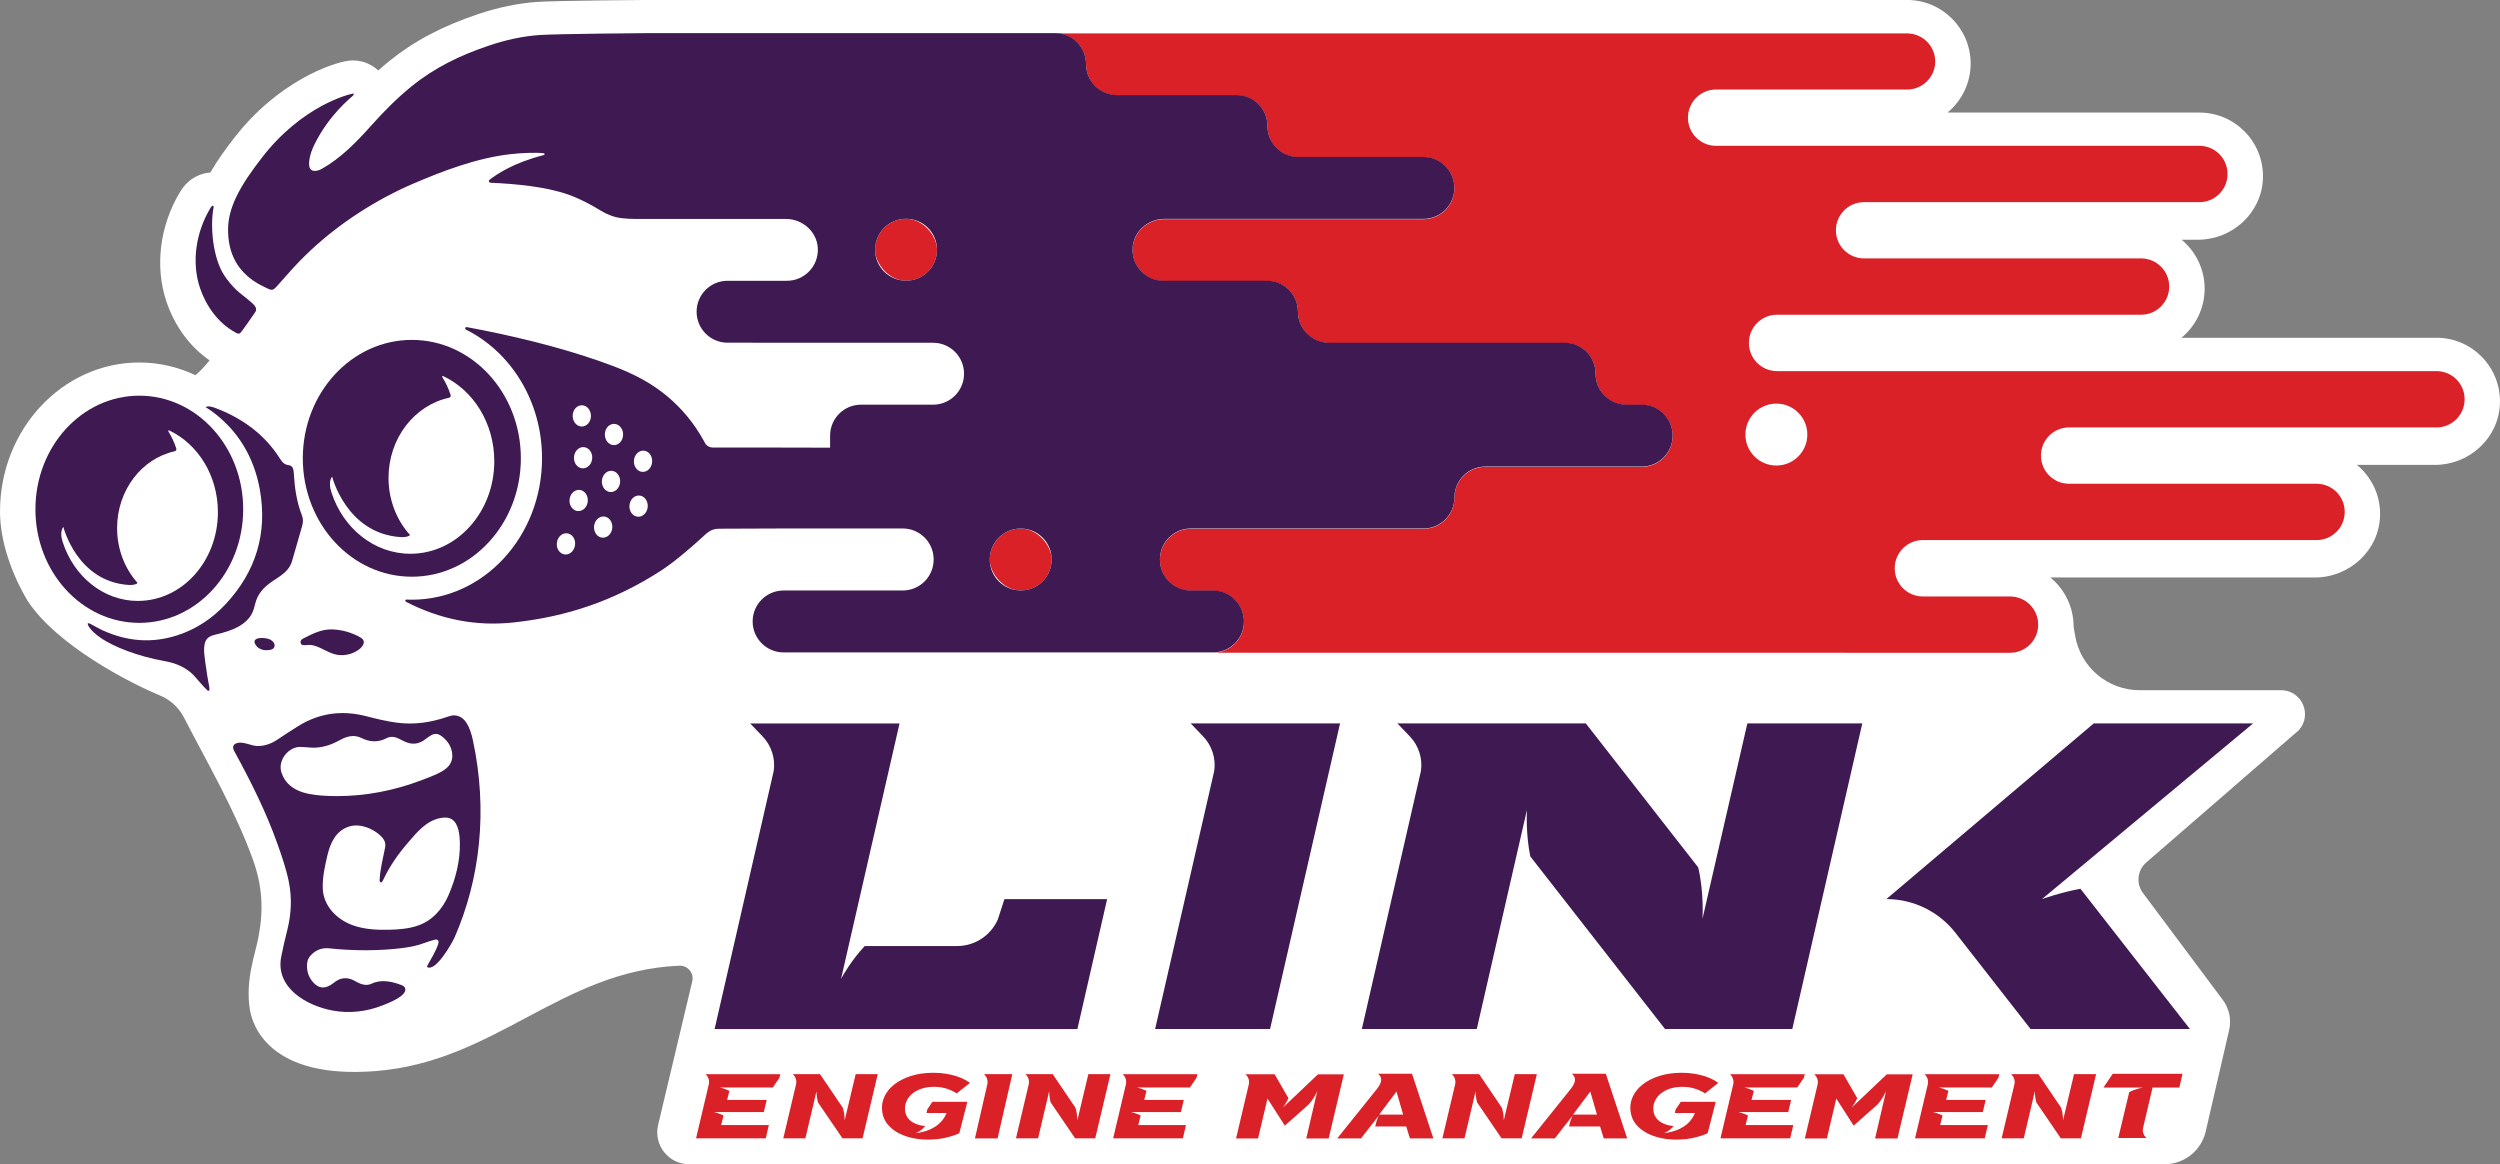
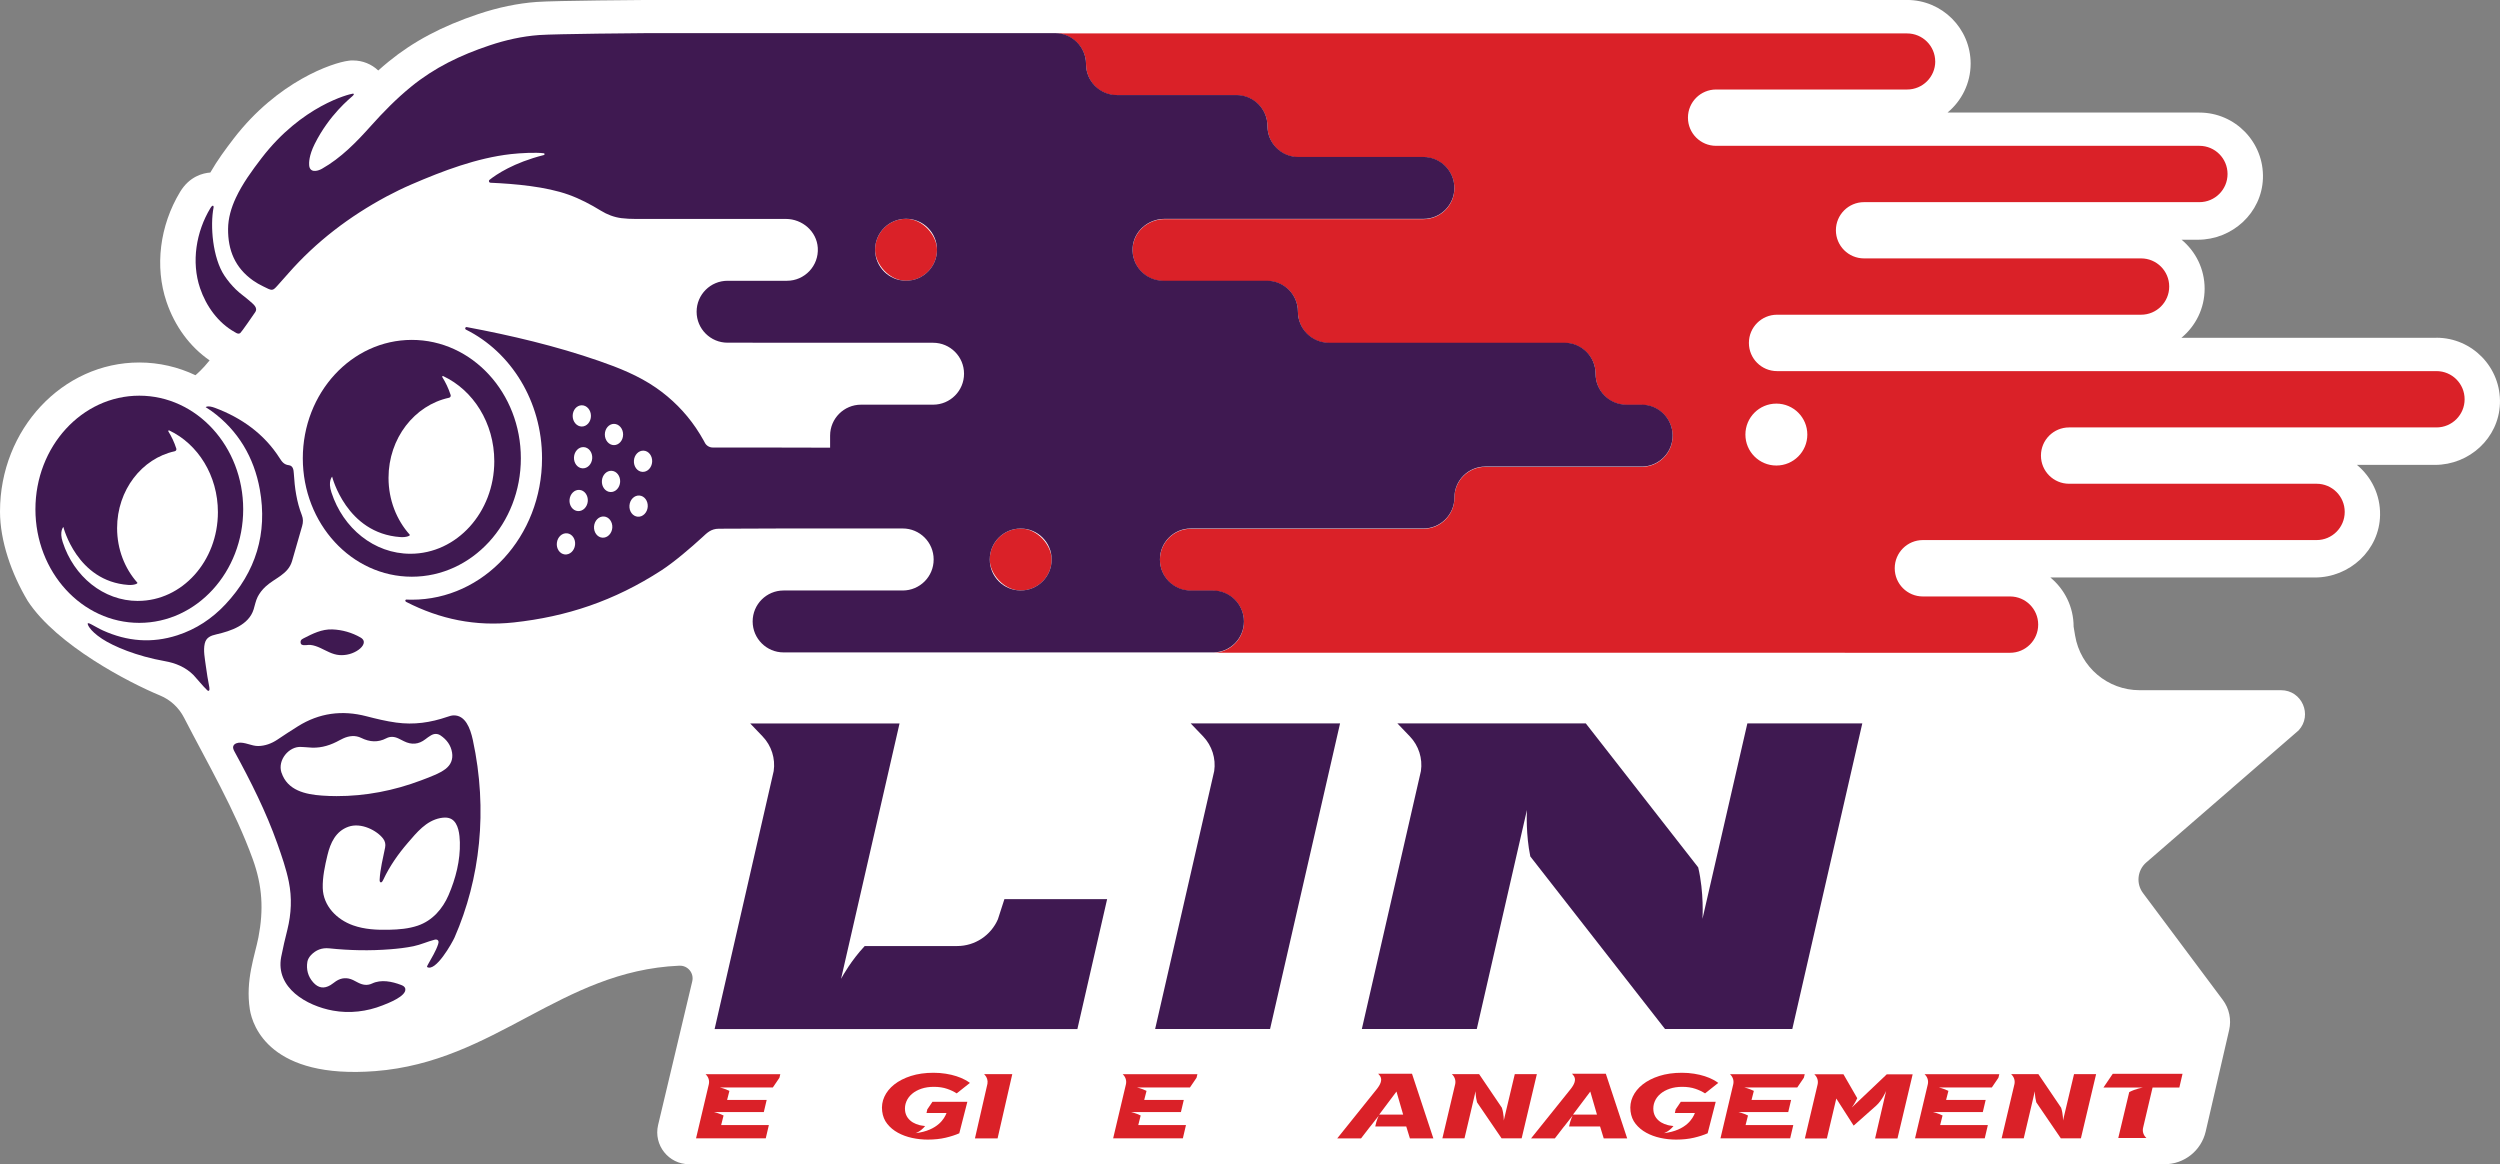
<svg xmlns="http://www.w3.org/2000/svg" id="Ebene_2" viewBox="0 0 705.81 328.69">
  <rect x="0" y="0" width="705.81" height="328.69" fill="#808080" stroke="none" />
  <g id="Layer_3">
    <path d="m687.87,95.37h-72.01c4-3.29,6.56-8.28,6.56-13.86s-2.53-10.54-6.51-13.83h4.61c9.72,0,18.01-7.56,18.36-17.28.37-10.21-7.82-18.62-17.93-18.62h-71.12c3.98-3.29,6.53-8.27,6.53-13.83,0-9.91-8.05-17.96-17.94-17.96H182.88c-.26,0-26.23.18-31.38.56-5.32.39-10.86,1.54-16.47,3.42-10.27,3.44-18.31,7.71-25.32,13.43-.98.8-1.95,1.63-2.92,2.5-1.88-1.79-4.42-2.83-7.1-2.83h-.61l-.69.08c-4.46.55-19.98,5.77-32.45,22.02-2.23,2.91-4.54,6.01-6.56,9.54-2.07.15-5.88,1.06-8.54,5.47-5.75,9.52-7.19,21.11-3.84,31,2.36,6.98,6.65,12.76,12.18,16.56-2.01,2.52-3.72,3.96-4,4.19-4.85-2.3-10.22-3.59-15.86-3.59C17.65,102.34,0,121.21,0,144.41c0,8.27,3.22,17.56,7.83,25.26,8.21,12.53,28.66,23.08,37.35,26.68,2.93,1.21,5.32,3.43,6.77,6.25,6.73,13.07,14.39,26.09,19.41,39.96,2.73,7.54,3.1,14.28,1.6,22.07-.97,5.05-3.73,12.07-2.42,20.37.76,4.84,5.9,19.69,35.41,17.4,33.92-2.63,52.32-28.3,85.78-29.76h.07c2.38-.11,4.19,2.09,3.64,4.41l-9.64,40.56c-1.34,5.66,2.95,11.08,8.76,11.08h416.54c5.55,0,10.37-3.83,11.62-9.24l6.62-28.65c.68-2.96.03-6.06-1.79-8.5l-22.54-30.18c-2-2.68-1.59-6.44.93-8.63l43.02-37.29c3.98-4.31.94-11.34-4.97-11.34h-39.93c-9.02,0-16.72-6.52-18.21-15.42l-.42-2.52c0-5.59-2.56-10.58-6.56-13.88h74.66c9.87,0,18.26-7.76,18.42-17.63.1-5.7-2.47-10.8-6.53-14.16h22.01c9.72,0,18.01-7.56,18.36-17.28.37-10.21-7.82-18.62-17.93-18.62Zm-120.35,99.5h-.02s.01,0,.02,0h0Z" style="fill:#fff;" />
    <path d="m275.25,321.4l3.53-15.43c.16-.92-.13-1.85-.75-2.5l-.21-.22h7.97l-4.15,18.15h-6.38Z" style="fill:#da2128;" />
    <path d="m453.35,303.14h-9.55l.21.22c.11.11.21.24.29.36.06.09.12.17.18.3.43.91.07,2.05-1.08,3.49l-11.14,13.88h6.72l.67-.87h0l.13-.17,1.79-2.32h.02l2.39-3.06s-.69,1.38-.99,3.06h8.75l1.03,3.36h6.62l-6.03-18.26Zm-9.25,11.53l4.88-6.5,1.88,6.5h-6.76Z" style="fill:#da2128;" />
    <path d="m398.63,303.14h-9.55l.21.22c.11.11.21.24.29.36.06.09.12.17.18.3.43.91.07,2.05-1.08,3.49l-11.14,13.88h6.72l.67-.87h0l.13-.17,1.79-2.32h.02l2.39-3.06s-.69,1.38-.99,3.06h8.75l1.03,3.36h6.62l-6.03-18.26Zm-9.25,11.53l4.88-6.5,1.88,6.5h-6.76Z" style="fill:#da2128;" />
    <path d="m532.71,303.28l-2.72,2.58h0l-.27.26-4.94,4.68h0l-1.98,1.88s.87-1.14,1.54-2.62v-.02s-3.89-6.75-3.89-6.75h-8.23s.21.22.21.22c.68.71.95,1.72.72,2.68l-3.59,15.22h6.21l2.66-11.27,4.9,7.65,6.33-5.61c1.75-1.55,2.84-4.2,2.84-4.2l-.49,2.12h0l-2.63,11.32h6.32l4.29-18.12h-7.28Z" style="fill:#da2128;" />
-     <path d="m372.12,303.28l-2.72,2.58h0l-.27.26-4.94,4.68h0l-1.98,1.88s.87-1.14,1.54-2.62v-.02s-3.89-6.75-3.89-6.75h-8.23s.21.22.21.22c.68.71.95,1.72.72,2.68l-3.59,15.22h6.21l2.66-11.27,4.9,7.65,6.33-5.61c1.75-1.55,2.84-4.2,2.84-4.2l-.49,2.12h0l-2.63,11.32h6.32l4.29-18.12h-7.28Z" style="fill:#da2128;" />
    <path d="m596.48,303.16l-2.63,3.88h7.59s0,0,0,0h3.55s-2.09.35-3.86,1.29l-3.09,12.95h7.94l-.21-.22c-.68-.71-.95-1.72-.72-2.68l2.67-11.34h7.56l.9-3.88h-19.7Z" style="fill:#da2128;" />
    <path d="m585.55,303.25l-2.62,11.02h0s-.49,2.09-.49,2.09c0,0,.06-1.73-.53-3.61l-.33-.49-6.1-9.01h-7.7l.21.22c.68.71.95,1.72.72,2.68l-3.6,15.23h6.24l1.25-5.29h0l.88-3.73,1-4.28s-.02,1.46.41,3.13l6.93,10.17h5.67l4.29-18.12h-6.25Z" style="fill:#da2128;" />
    <path d="m427.66,303.25l-2.62,11.02h0s-.49,2.09-.49,2.09c0,0,.06-1.73-.53-3.61l-.33-.49-6.1-9.01h-7.7l.21.22c.68.71.95,1.72.72,2.68l-3.6,15.23h6.24l1.25-5.29h0l.88-3.73,1-4.28s-.02,1.46.41,3.13l6.93,10.17h5.67l4.29-18.12h-6.25Z" style="fill:#da2128;" />
-     <path d="m307.27,303.25l-2.62,11.02h0s-.49,2.09-.49,2.09c0,0,.06-1.73-.53-3.61l-.33-.49-6.1-9.01h-7.7l.21.22c.68.71.95,1.72.72,2.68l-3.6,15.23h6.24l1.25-5.29h0l.88-3.73,1-4.28s-.02,1.46.41,3.13l6.93,10.17h5.67l4.29-18.12h-6.25Z" style="fill:#da2128;" />
-     <path d="m241.58,303.25l-2.62,11.02h0s-.49,2.09-.49,2.09c0,0,.06-1.73-.53-3.61l-.33-.49-6.1-9.01h-7.7l.21.22c.68.71.95,1.72.72,2.68l-3.6,15.23h6.24l1.25-5.29h0l.88-3.73,1-4.28s-.02,1.46.41,3.13l6.93,10.17h5.67l4.29-18.12h-6.25Z" style="fill:#da2128;" />
    <path d="m473.06,313.31l-.21.92h5.16,0s.5,0,.5,0c-.31.81-.92,1.98-2.14,3.05h0s0,0,0,0c-1.35,1.19-3.42,2.27-6.62,2.64,0,0,1.41-.4,2.72-2.02-.08,0-.16,0-.24-.02-.33-.04-.66-.08-.98-.15-.14-.03-.27-.06-.4-.09-.67-.18-1.28-.42-1.83-.74-.6-.36-1.09-.81-1.48-1.35-.39-.55-.64-1.19-.73-1.91-.11-.92,0-1.8.35-2.64.34-.83.88-1.56,1.61-2.18.71-.61,1.61-1.1,2.64-1.45,1.03-.35,2.22-.53,3.52-.53,1.4,0,2.67.19,3.76.57,1,.34,1.9.77,2.69,1.28l3.73-2.96c-.4-.3-.87-.6-1.42-.89-.7-.38-1.51-.71-2.39-1-.89-.29-1.9-.53-2.99-.7-1.09-.18-2.27-.27-3.49-.27-2.35,0-4.49.3-6.36.9-1.86.59-3.44,1.41-4.71,2.41-1.26,1-2.2,2.17-2.79,3.46-.59,1.29-.8,2.66-.62,4.1.17,1.38.65,2.58,1.44,3.56.79,1,1.8,1.84,2.99,2.49,1.19.66,2.53,1.15,3.99,1.47,1.46.32,2.96.48,4.44.48,1.84,0,3.54-.18,5.04-.53,1.45-.34,2.75-.76,3.87-1.25l2.28-8.9h-9.85l-1.5,2.21Z" style="fill:#da2128;" />
    <path d="m261.78,313.31l-.21.92h5.16,0s.5,0,.5,0c-.31.81-.92,1.98-2.14,3.05h0s0,0,0,0c-1.35,1.19-3.42,2.27-6.62,2.64,0,0,1.41-.4,2.72-2.02-.08,0-.16,0-.24-.02-.33-.04-.66-.08-.98-.15-.14-.03-.27-.06-.4-.09-.67-.18-1.28-.42-1.83-.74-.6-.36-1.09-.81-1.48-1.35-.39-.55-.64-1.19-.73-1.91-.11-.92,0-1.8.35-2.64.34-.83.88-1.56,1.61-2.18.71-.61,1.61-1.1,2.64-1.45,1.03-.35,2.22-.53,3.52-.53,1.4,0,2.67.19,3.76.57,1,.34,1.9.77,2.69,1.28l3.73-2.96c-.4-.3-.87-.6-1.42-.89-.7-.38-1.51-.71-2.39-1-.89-.29-1.9-.53-2.99-.7-1.09-.18-2.27-.27-3.49-.27-2.35,0-4.49.3-6.36.9-1.86.59-3.44,1.41-4.71,2.41-1.26,1-2.2,2.17-2.79,3.46-.59,1.29-.8,2.66-.62,4.1.17,1.38.65,2.58,1.44,3.56.79,1,1.8,1.84,2.99,2.49,1.19.66,2.53,1.15,3.99,1.47,1.46.32,2.96.48,4.44.48,1.84,0,3.54-.18,5.04-.53,1.45-.34,2.75-.76,3.87-1.25l2.28-8.9h-9.85l-1.5,2.21Z" style="fill:#da2128;" />
    <path d="m543.33,303.25l.21.22c.68.71.95,1.72.72,2.68l-3.6,15.23h19.68l.88-3.75h-13.47l.68-2.7c-1.42-.69-2.67-.96-2.67-.96h2.91s0,0,0,0h11.12s.81-3.43.81-3.43h-11.17l.63-2.47.02-.09c-1.42-.69-2.68-.96-2.68-.96h2.92s0,0,0,0h12.02s1.86-2.74,1.86-2.74l.25-1.01h-21.12Z" style="fill:#da2128;" />
    <path d="m488.4,303.25l.21.22c.68.71.95,1.72.72,2.68l-3.6,15.23h19.68l.88-3.75h-13.47l.68-2.7c-1.42-.69-2.67-.96-2.67-.96h2.91s0,0,0,0h11.12s.81-3.43.81-3.43h-11.17l.63-2.47.02-.09c-1.42-.69-2.68-.96-2.68-.96h2.92s0,0,0,0h12.02s1.86-2.74,1.86-2.74l.25-1.01h-21.12Z" style="fill:#da2128;" />
    <path d="m316.94,303.25l.21.22c.68.71.95,1.72.72,2.68l-3.6,15.23h19.68l.88-3.75h-13.47l.68-2.7c-1.42-.69-2.67-.96-2.67-.96h2.91s0,0,0,0h11.12s.81-3.43.81-3.43h-11.17l.63-2.47.02-.09c-1.42-.69-2.68-.96-2.68-.96h2.92s0,0,0,0h12.02s1.86-2.74,1.86-2.74l.25-1.01h-21.12Z" style="fill:#da2128;" />
    <path d="m199.18,303.25l.21.22c.68.71.95,1.72.72,2.68l-3.6,15.23h19.68l.88-3.75h-13.47l.68-2.7c-1.42-.69-2.67-.96-2.67-.96h2.91s0,0,0,0h11.12s.81-3.43.81-3.43h-11.17l.63-2.47.02-.09c-1.42-.69-2.68-.96-2.68-.96h2.92s0,0,0,0h12.02s1.86-2.74,1.86-2.74l.25-1.01h-21.12Z" style="fill:#da2128;" />
    <path d="m480.65,259.36s.48-7.31-1.21-14.48l-31.73-40.64h-53.19l3.52,3.67c2.5,2.61,3.64,6.22,3.12,9.77l-16.68,72.84h32.45l14.16-61.84c-.05,1.01-.3,6.95.95,13.11l38.04,48.73h35.93l19.76-86.28h-32.45l-12.66,55.12Z" style="fill:#3f1951;" />
    <path d="m281.73,259.54c-1.96,4.51-6.44,7.55-11.5,7.55h-26.1c-3.77,4.02-6.21,8.39-6.68,9.26l16.51-72.1h-42.16l3.51,3.67c2.5,2.61,3.64,6.22,3.12,9.77l-16.68,72.84h102.42l8.4-36.69h-29l-1.84,5.7Z" style="fill:#3f1951;" />
    <path d="m336.16,204.24l3.52,3.67c2.5,2.62,3.64,6.23,3.12,9.77l-16.68,72.84h32.45l19.76-86.28h-42.16Z" style="fill:#3f1951;" />
-     <path d="m576.51,253.83l59.59-49.59h-44.99l-58.54,49.59h0c7.61,0,14.8,3.51,19.49,9.51l21.22,27.18h44.99l-30.91-39.6c-5.65,1.04-10.85,2.91-10.85,2.91" style="fill:#3f1951;" />
    <path d="m546.37,17.31v.02c0,4.38-3.55,7.94-7.94,7.94h-53.94c-4.38,0-7.94,3.55-7.94,7.94v.02c0,4.38,3.55,7.94,7.94,7.94h136.46c4.38,0,7.94,3.55,7.94,7.94v.02c0,4.38-3.55,7.94-7.94,7.94h-94.69c-4.38,0-7.94,3.55-7.94,7.94s3.55,7.94,7.94,7.94h78.22c4.38,0,7.94,3.55,7.94,7.94v.02c0,4.38-3.55,7.94-7.94,7.94h-102.78c-4.38,0-7.94,3.55-7.94,7.94v.04c0,4.38,3.55,7.94,7.94,7.94h186.18c4.38,0,7.94,3.55,7.94,7.94v.02c0,4.38-3.55,7.94-7.94,7.94h-103.73c-4.38,0-7.94,3.55-7.94,7.94v.02c0,4.38,3.55,7.94,7.94,7.94h69.88c4.38,0,7.94,3.55,7.94,7.94v.02c0,4.38-3.55,7.94-7.94,7.94h-111.16c-4.38,0-7.94,3.55-7.94,7.94v.04c0,4.38,3.55,7.94,7.94,7.94h24.62c4.38,0,7.94,3.55,7.94,7.94v.02c0,4.38-3.55,7.94-7.94,7.94l-225.02-.02c4.82,0,8.73-3.91,8.73-8.73v-.02c0-4.82-3.91-8.73-8.73-8.73h-6.26c-4.82,0-8.73-3.91-8.73-8.73v-.05c0-4.82,3.91-8.73,8.73-8.73h65.68c4.82,0,8.73-3.91,8.73-8.73v-.02c0-4.82,3.91-8.73,8.73-8.73h44.15c4.82,0,8.73-3.91,8.73-8.73v-.02c0-4.82-3.91-8.73-8.73-8.73h-4.3c-4.82,0-8.73-3.91-8.73-8.73v-.02c0-4.82-3.91-8.73-8.73-8.73h-66.52c-4.85,0-8.78-3.93-8.78-8.78s-3.91-8.73-8.73-8.73h-29.23c-5.01,0-9.04-4.23-8.71-9.31.3-4.64,4.36-8.15,9.01-8.15h73.1c4.82,0,8.73-3.91,8.73-8.73v-.02c0-4.82-3.91-8.73-8.73-8.73h-35.31c-4.82,0-8.73-3.91-8.73-8.73v-.02c0-4.82-3.91-8.73-8.73-8.73h-33.76c-4.82,0-8.73-3.91-8.73-8.73v-.02c0-4.82-3.91-8.73-8.73-8.73h240.53c4.38,0,7.94,3.55,7.94,7.94Zm-53.6,105.39c0,4.82,3.91,8.73,8.73,8.73h.02c4.82,0,8.73-3.91,8.73-8.73v-.02c0-4.82-3.91-8.73-8.73-8.73h-.02c-4.82,0-8.73,3.91-8.73,8.73v.02Z" style="fill:#da2128;" />
    <rect x="247.06" y="61.78" width="17.48" height="17.48" rx="8.73" ry="8.73" style="fill:#da2128;" />
    <rect x="279.43" y="149.23" width="17.48" height="17.48" rx="8.73" ry="8.73" style="fill:#da2128;" />
    <path d="m116.27,95.96c17,0,30.78,14.97,30.78,33.43s-13.78,33.43-30.78,33.43-30.78-14.97-30.78-33.43,13.78-33.43,30.78-33.43Zm-.4,60.38c13.08,0,23.68-11.69,23.68-26.12,0-10.8-5.95-20.07-14.43-24.04-.18-.08-.35.12-.25.28.89,1.43,1.73,3.11,2.36,5.06.11.35-.11.71-.47.78-9.74,2.11-17.07,11.43-17.07,22.62,0,6.24,2.28,11.89,5.99,16.04.25.28-.95.8-2.68.67-15.24-1.08-19.23-17.06-19.23-17.06,0,0-1.26,1.28-.19,4.47,3.28,10.08,12.02,17.3,22.29,17.3Z" style="fill:#3f1951;" />
    <path d="m39.33,111.71c16.2,0,29.33,14.36,29.33,32.07s-13.13,32.07-29.33,32.07-29.33-14.36-29.33-32.07,13.13-32.07,29.33-32.07Zm-.38,57.94c12.47,0,22.57-11.22,22.57-25.06,0-10.37-5.67-19.26-13.75-23.07-.17-.08-.34.11-.24.27.85,1.37,1.65,2.99,2.25,4.86.1.33-.11.68-.45.75-9.28,2.02-16.27,10.97-16.27,21.7,0,5.98,2.17,11.41,5.71,15.39.24.27-.91.76-2.55.65-14.53-1.03-18.33-16.37-18.33-16.37,0,0-1.2,1.22-.18,4.29,3.13,9.67,11.46,16.6,21.25,16.6Z" style="fill:#3f1951;" />
    <path d="m67.19,209.71c1.89-.3,3.8.94,5.73.91,1.93-.03,3.77-.72,5.36-1.78,1.92-1.29,3.86-2.56,5.83-3.79,6.02-3.77,12.47-4.62,19.32-2.84,2.78.72,5.56,1.4,8.42,1.79,5.04.69,9.67.01,14.44-1.62.6-.2,1.21-.41,1.84-.41,3.22-.02,4.62,3.53,5.36,6.93,4.3,19.88,2.05,39.27-5.14,55.73-.68,1.55-5.4,9.97-7.81,8.36.06-.32.21-.54.36-.82,1-1.83,2.15-3.61,2.8-5.61.11-.34.2-.74-.01-1.03-.2-.28-.61-.33-.95-.24-2.03.52-3.93,1.42-6.01,1.85-2.15.44-4.34.69-6.53.86-5.74.46-11.5.34-17.24-.26-2.06-.22-3.79.45-5.18,1.93-.47.5-.89,1.2-1,1.86-.35,2.15.16,4.14,1.63,5.8,1.45,1.64,3.06,1.89,4.91.78.55-.33,1.03-.76,1.56-1.11,1.53-.99,3.13-1.09,4.78-.32.51.24.99.51,1.49.77,1.27.64,2.54.86,3.9.22,2.58-1.22,5.61-.57,8.16.39.5.19,1.05.46,1.19.98,0,.02.01.05.02.07.47,2.13-4.95,4.16-6.4,4.73-4.44,1.76-9.31,2.34-14.02,1.48-7.42-1.35-16.28-6.43-14.61-15.16.5-2.59,1.11-5.15,1.75-7.7,1.11-4.49,1.32-8.99.4-13.53-.75-3.69-1.99-7.23-3.24-10.77-3.2-9.02-7.5-17.56-12.08-25.95-.26-.48-.53-1.04-.36-1.56.17-.53.75-.83,1.3-.91Zm32.49,51.54c3.24,1.15,6.74,1.32,10.17,1.24,2.74-.06,5.51-.28,8.1-1.16,4.11-1.4,7-4.7,8.69-8.62,2.02-4.69,3.33-9.8,3.19-14.93-.06-2.07-.36-5.36-2.34-6.51-.94-.55-2.12-.52-3.19-.31-4.03.8-6.62,4.05-9.17,7-2.71,3.14-5.11,6.57-6.88,10.33-.09.19-.34.76-.64.83-.09.02-.19,0-.28-.11-.15-.16-.16-.41-.15-.63.14-3.03.97-6.15,1.55-9.12.18-.91,0-1.75-.56-2.49-1.71-2.27-6.21-4.66-9.84-3.35-3.53,1.27-5.03,4.49-5.87,7.97-.72,2.98-1.42,6.25-1.34,9.31.12,5.07,3.98,8.93,8.56,10.55Zm-20.2-43.11c1.66,5.01,6.71,6.14,11.42,6.47,1.38.1,2.75.15,4.13.15,8.13.02,16.2-1.55,23.82-4.43,1.42-.54,2.84-1.06,4.22-1.68.94-.42,1.87-.92,2.69-1.54,1.52-1.15,2.18-2.74,1.87-4.64-.34-2.09-1.52-3.66-3.24-4.83-.87-.59-1.82-.56-2.72-.03-.55.32-1.07.7-1.57,1.09-1.9,1.48-3.92,1.64-6.06.56-.5-.25-.99-.51-1.5-.75-1.14-.56-2.34-.67-3.47-.08-2.4,1.25-4.7,1.07-7.09-.1-1.65-.81-3.42-.62-5.1.15-.65.3-1.28.66-1.92.98-2.48,1.24-5.08,1.86-7.87,1.55-.71-.08-1.44-.08-2.15-.13-3.29-.2-6.67,3.65-5.47,7.28Z" style="fill:#3f1951;" />
    <path d="m24.82,175.95c.33-.04.79.23,1.07.38,1.06.55,2.09,1.18,3.18,1.67,6.82,3.09,13.81,3.68,20.99,1.36,5.3-1.71,9.8-4.7,13.57-8.72,8.61-9.18,11.94-20.06,9.72-32.46-1.62-9.03-6.12-16.67-13.6-22.11-.53-.39-1.68-1.11-1.68-1.11,0,0,.52-.6,2.63.19,7.51,2.81,13.93,7.38,18.28,14.24.63,1,1.24,1.79,2.52,1.94,1.25.14,1.39,1.33,1.45,2.34.24,4.02.79,8.02,2.27,11.78.4,1.01.38,2.03.08,3.06-.95,3.3-1.89,6.6-2.85,9.9-1.1,3.76-4.86,4.77-7.49,7.21-.89.83-1.66,1.79-2.21,2.87-.56,1.12-.77,2.35-1.14,3.54-1.38,4.45-6.45,6.13-10.51,7.06-1.59.36-2.9.86-3.3,2.61-.45,1.96.05,4.27.3,6.24.26,2.04.62,4.11,1,6.11.16.82-.12,1.28-.62.8-1.38-1.34-2.54-2.84-3.84-4.25-2.27-2.27-5.09-3.41-8.09-3.94-8.04-1.42-14.51-4.19-17.71-6.29-3.75-2.46-4.32-4.37-4.01-4.41Z" style="fill:#3f1951;" />
    <path d="m66.57,81.7c1.23,1.21,2.7,2.17,3.99,3.33.85.76,2.37,1.82,1.48,3.12-.72,1.05-3.85,5.61-4.21,5.88-.19.14-.38.18-.57.16-.35-.03-.69-.26-1-.44-4.72-2.64-8.06-7.34-9.78-12.4-2.51-7.4-1.11-15.94,2.93-22.61.68-1.12.97-.58.89-.18-1.01,5.14-.28,14.26,3.07,19.28.93,1.39,2,2.69,3.2,3.86Z" style="fill:#3f1951;" />
    <path d="m101.26,183.43c-1.56,1.13-3.54,1.66-5.46,1.51-1.97-.16-3.62-1.2-5.37-2.01-.88-.4-1.81-.75-2.78-.85-.76-.08-1.74.27-2.45-.08-.07-.04-.14-.08-.18-.14-.19-.23-.2-.73-.09-.99.14-.32.47-.5.77-.65,2.58-1.32,5.15-2.63,8.12-2.52,2.79.1,5.56.89,7.98,2.29,1.73,1.01.71,2.54-.54,3.44Z" style="fill:#3f1951;" />
-     <path d="m75.58,183.56c-.56.04-1.12,0-1.65-.18-.7-.22-1.35-.67-1.75-1.29-1.58-2.5,3.04-2.16,4.2-1.48.4.24.78.55.99.97s.22.96-.05,1.33c-.27.37-.74.51-1.19.59-.18.03-.36.05-.54.06Z" style="fill:#3f1951;" />
    <path d="m114.83,169.28c.48,0,.96.03,1.44.03,20.3,0,36.76-17.88,36.76-39.93,0-16.13-8.81-30.02-21.48-36.32-.39-.2-.19-.8.24-.71,12.5,2.34,25.21,5.35,37.24,9.52,5.69,1.97,11.24,4.18,16.21,7.62,4.41,3.05,8.23,6.9,11.24,11.33.81,1.19,1.56,2.43,2.26,3.69.08.14.15.28.22.42.43.89,1.35,1.43,2.34,1.42,2.65-.03,19.69,0,33.06.04v-3.41c0-4.82,3.91-8.73,8.73-8.73h20.35c4.82,0,8.73-3.91,8.73-8.73v-.02c0-4.82-3.91-8.73-8.73-8.73l-58.04-.02c-4.82,0-8.73-3.91-8.73-8.73v-.02c0-4.82,3.91-8.73,8.73-8.73h16.77c5.01,0,9.04-4.23,8.71-9.31-.3-4.64-4.36-8.15-9.01-8.15,0,0-41.31,0-42.47,0-1.32,0-2.64-.06-3.95-.22-2.07-.26-4.04-1.02-5.81-2.11-2.9-1.78-5.88-3.35-9.1-4.51-6.4-2.3-15.09-3.07-22.06-3.38-.43-.02-.61-.55-.27-.82,1.88-1.5,6.78-4.84,15.34-7,.28-.07.26-.47-.02-.5-2.25-.29-6.58-.07-9.34.24-9.61,1.1-19.12,4.71-28.02,8.55-2.37,1.02-4.69,2.16-6.98,3.37-10.52,5.65-19.9,12.76-27.8,21.76-1,1.14-2.01,2.28-3.03,3.41-1.47,1.64-1.5,1.52-4.07.24-.98-.48-1.94-1.01-2.83-1.64-5.15-3.64-7.11-8.61-7.07-14.56.02-3.05.89-5.99,2.19-8.78,1.91-4.08,4.54-7.66,7.28-11.24,11.37-14.82,24.76-18.06,25.73-18.18.25-.03.39.08.25.31-.07.13-.17.21-.3.35-.63.63-6.54,5.21-10.71,13.57-1.63,3.27-1.6,5.34-1.55,5.97.16,2.15,2.23,1.79,3.62,1,5.37-3.04,9.73-7.52,13.8-12.08,3.52-3.94,7.22-7.7,11.32-11.05,6.68-5.45,13.96-8.94,22.17-11.69,4.56-1.53,9.24-2.58,14.03-2.93,4.54-.33,29.38-.54,30.64-.54h115.02c4.82,0,8.73,3.91,8.73,8.73v.02c0,4.82,3.91,8.73,8.73,8.73h33.76c4.82,0,8.73,3.91,8.73,8.73v.02c0,4.82,3.91,8.73,8.73,8.73h35.31c4.82,0,8.73,3.91,8.73,8.73v.02c0,4.82-3.91,8.73-8.73,8.73h-73.1c-4.65,0-8.71,3.51-9.01,8.15-.33,5.08,3.7,9.31,8.71,9.31h29.23c4.82,0,8.73,3.91,8.73,8.73s3.93,8.78,8.78,8.78h66.52c4.82,0,8.73,3.91,8.73,8.73v.02c0,4.82,3.91,8.73,8.73,8.73h4.3c4.82,0,8.73,3.91,8.73,8.73v.02c0,4.82-3.91,8.73-8.73,8.73h-44.15c-4.82,0-8.73,3.91-8.73,8.73v.02c0,4.82-3.91,8.73-8.73,8.73h-65.68c-4.82,0-8.73,3.91-8.73,8.73v.05c0,4.82,3.91,8.73,8.73,8.73h6.26c4.82,0,8.73,3.91,8.73,8.73v.02c0,4.82-3.91,8.73-8.73,8.73h-121.24c-4.82,0-8.73-3.91-8.73-8.73v-.02c0-4.82,3.91-8.73,8.73-8.73h33.64c4.82,0,8.73-3.91,8.73-8.73v-.05c0-4.82-3.91-8.73-8.73-8.73h-33.64c-.06,0-.11,0-.17,0-7.86.03-16.02.07-18.1.07-2.29,0-3.42,1.27-4.67,2.41-3.17,2.91-7.91,6.98-11.54,9.34-13.41,8.69-26.84,13.09-41.68,14.71-10.75,1.17-20.8-.88-30.39-5.8-.36-.18-.33-.67.14-.67Zm149.71-98.78c0-4.82-3.91-8.73-8.73-8.73h-.02c-4.82,0-8.73,3.91-8.73,8.73v.02c0,4.82,3.91,8.73,8.73,8.73h.02c4.82,0,8.73-3.91,8.73-8.73v-.02Zm14.89,87.47c0,4.82,3.91,8.73,8.73,8.73h.02c4.82,0,8.73-3.91,8.73-8.73v-.02c0-4.82-3.91-8.73-8.73-8.73h-.02c-4.82,0-8.73,3.91-8.73,8.73v.02Zm-115.17-43.55c-1.43,0-2.58,1.34-2.58,3s1.16,3,2.58,3,2.58-1.34,2.58-3-1.16-3-2.58-3Zm19.86,15.96c.1-1.65-.97-3.07-2.39-3.15s-2.66,1.18-2.76,2.84.97,3.07,2.39,3.15c1.42.09,2.66-1.18,2.76-2.84Zm-4.05,15.5c1.42.1,2.67-1.15,2.8-2.8.12-1.65-.93-3.08-2.36-3.18-1.42-.1-2.67,1.15-2.8,2.8s.93,3.08,2.36,3.18Zm-4.15-23.21c0-1.66-1.16-3-2.58-3s-2.58,1.34-2.58,3,1.16,3,2.58,3,2.58-1.34,2.58-3Zm-.84,13.4c.1-1.65-.97-3.07-2.39-3.15-1.42-.09-2.66,1.18-2.76,2.84s.97,3.07,2.39,3.15c1.42.09,2.66-1.18,2.76-2.84Zm-5.01,15.73c1.42.1,2.67-1.15,2.8-2.8.12-1.65-.93-3.08-2.36-3.18-1.42-.1-2.67,1.15-2.8,2.8-.12,1.65.93,3.08,2.36,3.18Zm-2.87-22.42c.1-1.65-.97-3.07-2.39-3.15-1.42-.09-2.66,1.18-2.76,2.84-.1,1.65.97,3.07,2.39,3.15,1.42.09,2.66-1.18,2.76-2.84Zm-1.25,12.11c.12-1.65-.93-3.08-2.36-3.18-1.42-.1-2.67,1.15-2.8,2.8-.12,1.65.93,3.08,2.36,3.18s2.67-1.15,2.8-2.8Zm-6.52,15.04c1.42.17,2.73-1.02,2.92-2.67.2-1.64-.79-3.12-2.21-3.29-1.42-.17-2.73,1.02-2.92,2.67-.2,1.64.79,3.12,2.21,3.29Z" style="fill:#3f1951;" />
  </g>
</svg>